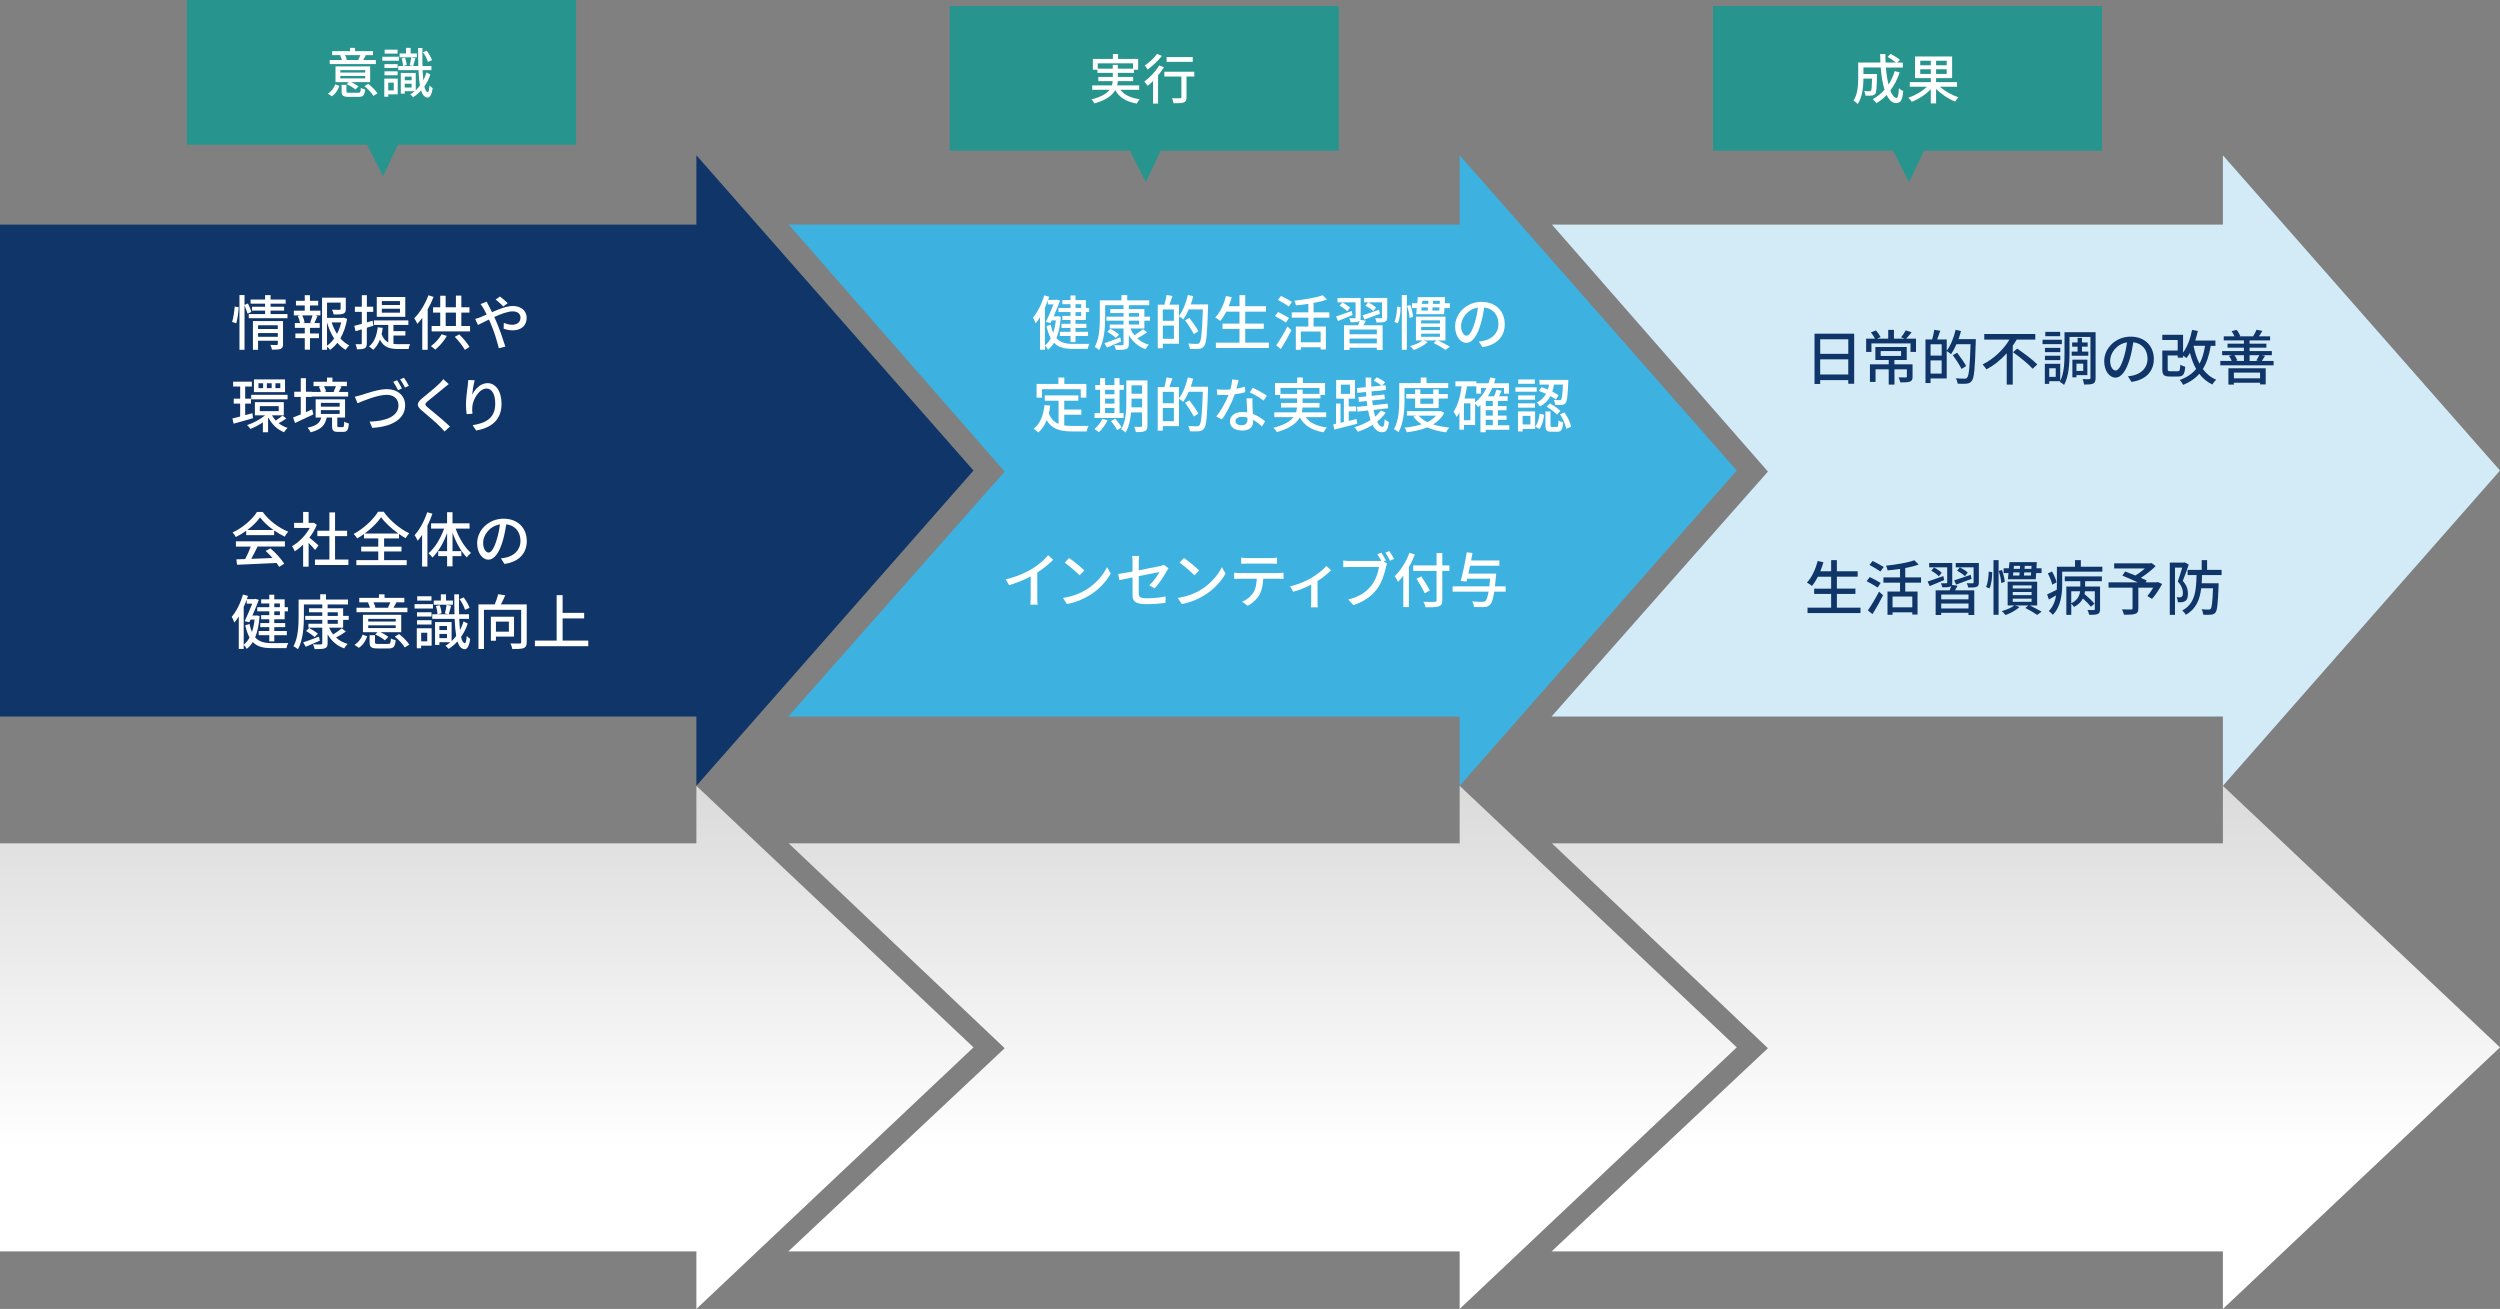
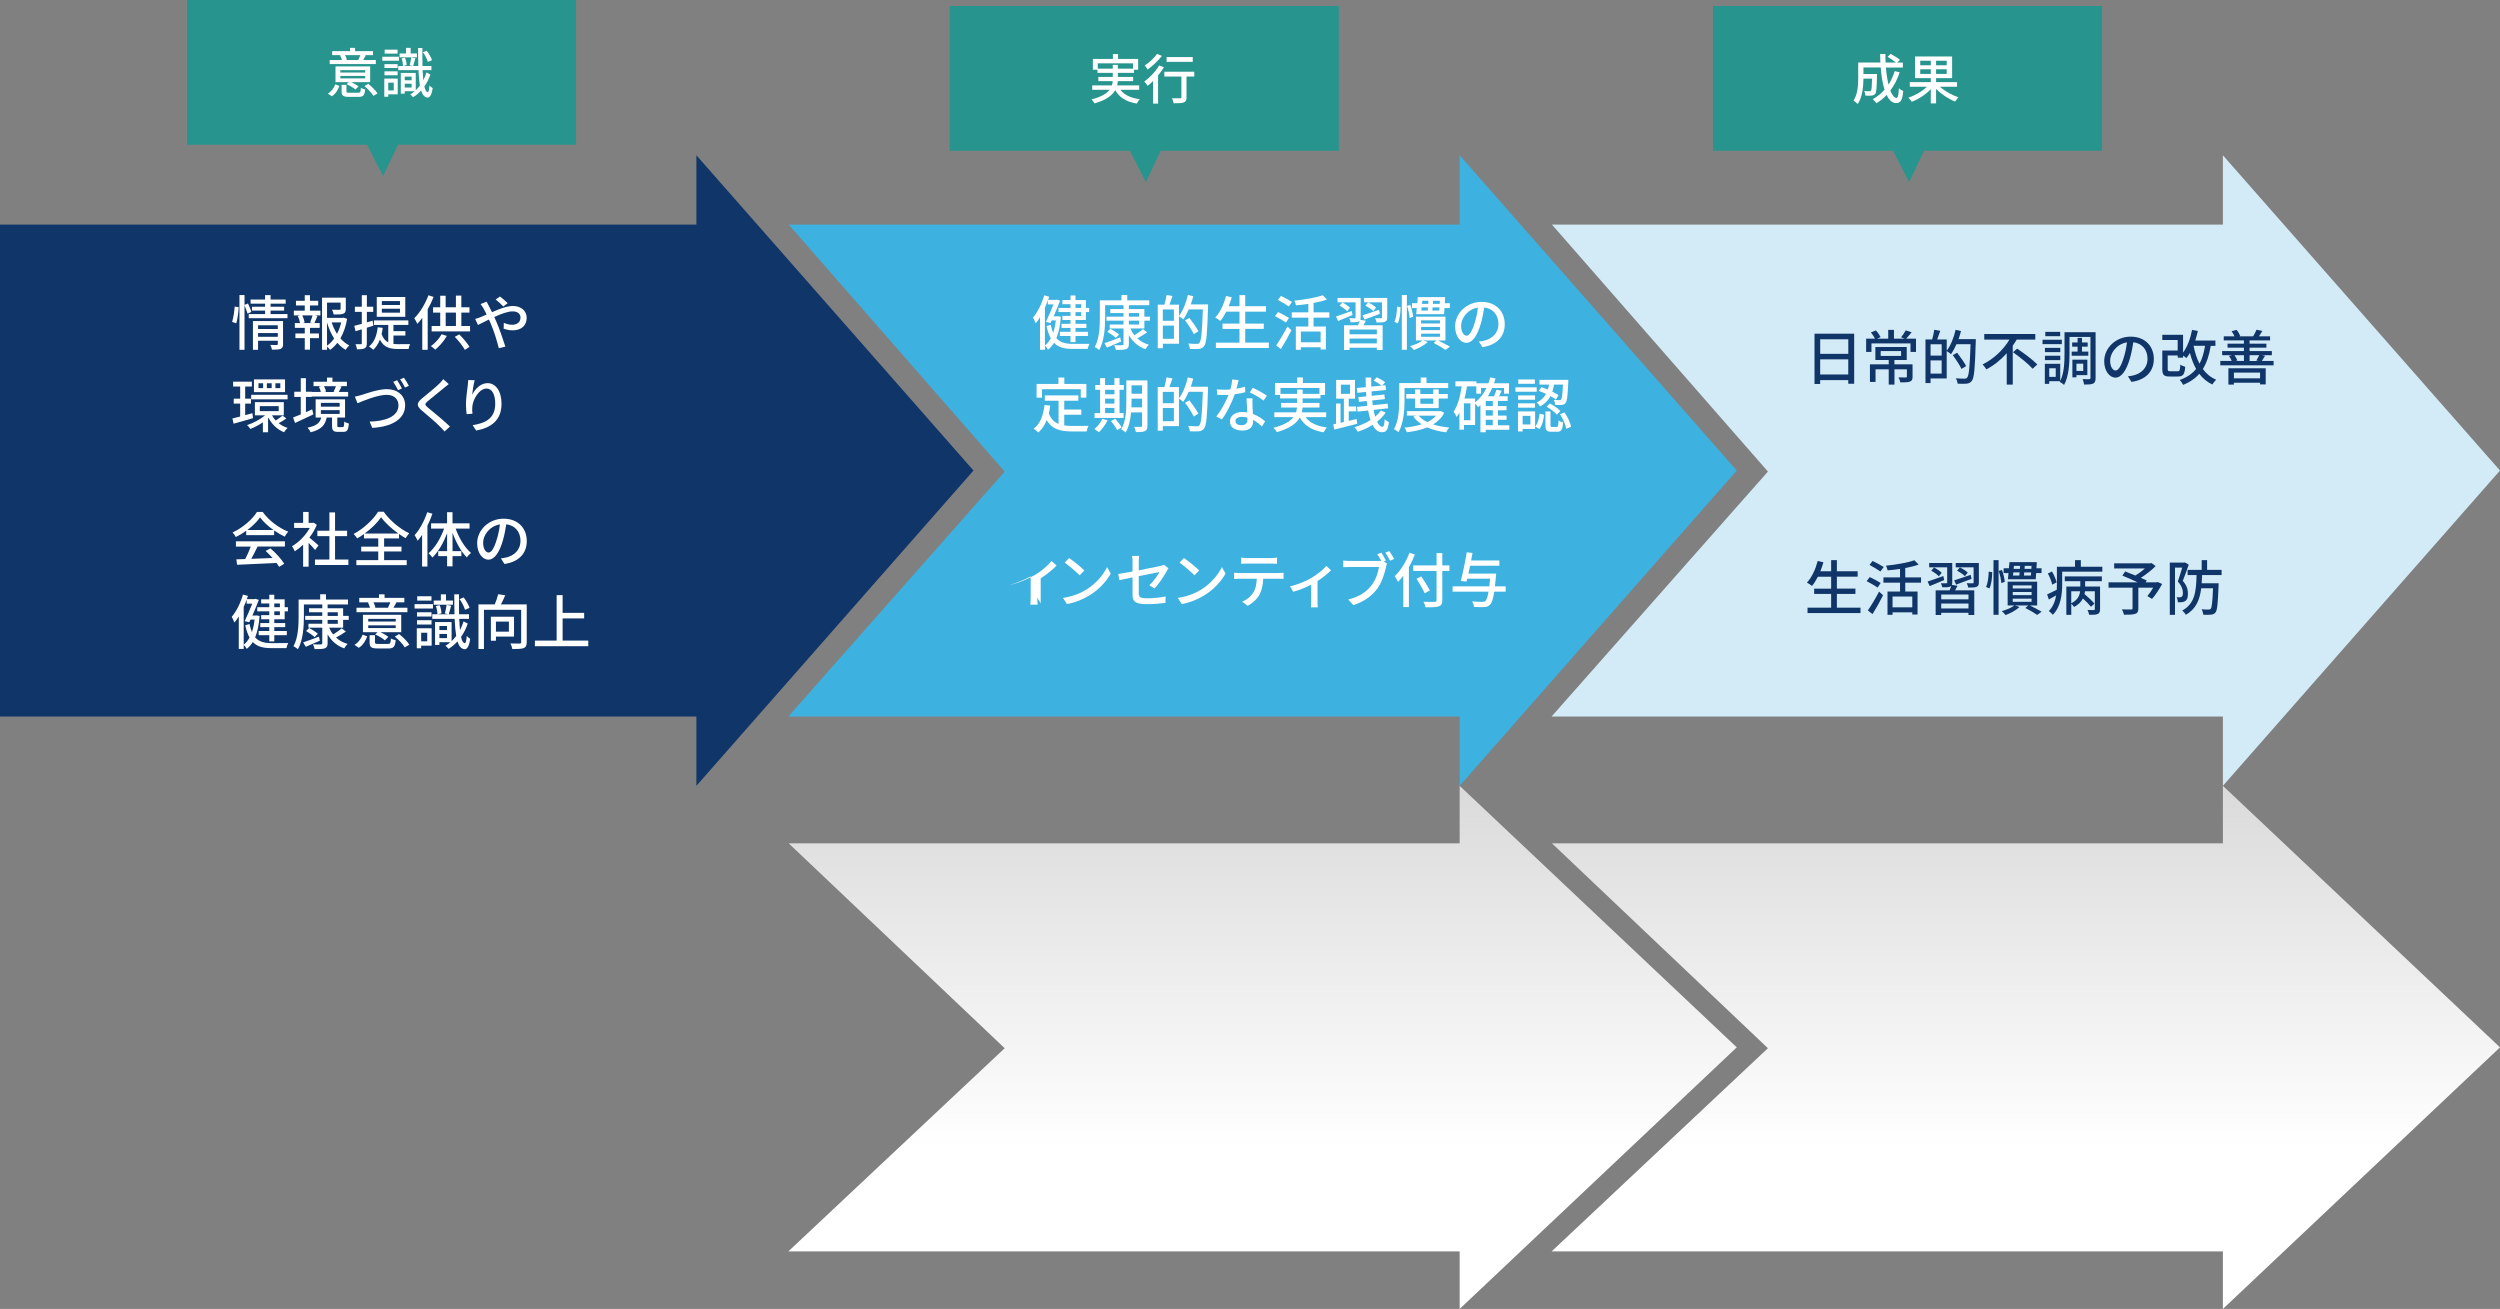
<svg xmlns="http://www.w3.org/2000/svg" xmlns:xlink="http://www.w3.org/1999/xlink" id="_レイヤー_2" viewBox="0 0 880 460.74">
  <rect x="0" y="0" width="880" height="460.74" fill="#808080" stroke="none" />
  <defs>
    <style>.cls-1{fill:#27958e;}.cls-1,.cls-2,.cls-3,.cls-4,.cls-5,.cls-6,.cls-7,.cls-8{stroke-width:0px;}.cls-2{fill:url(#linear-gradient);}.cls-3{fill:#d3eaf7;}.cls-4{fill:url(#linear-gradient-2);}.cls-5{fill:#3db1df;}.cls-6{fill:url(#linear-gradient-3);}.cls-7{fill:#fff;}.cls-8{fill:#103568;}</style>
    <linearGradient id="linear-gradient" x1="444.41" y1="404.45" x2="444.41" y2="209.47" gradientUnits="userSpaceOnUse">
      <stop offset="0" stop-color="#fff" />
      <stop offset="1" stop-color="#c7c7c7" />
    </linearGradient>
    <linearGradient id="linear-gradient-2" x1="713.08" y1="404.45" x2="713.08" y2="209.47" xlink:href="#linear-gradient" />
    <linearGradient id="linear-gradient-3" x1="171.33" y1="404.45" x2="171.33" y2="209.47" xlink:href="#linear-gradient" />
  </defs>
  <g id="_レイヤー_1-2">
    <polygon class="cls-2" points="611.34 368.67 513.8 276.61 513.8 296.85 277.62 296.85 353.65 368.97 277.49 440.5 513.8 440.5 513.8 460.74 611.34 368.67" />
    <polygon class="cls-4" points="880 368.67 782.46 276.61 782.46 296.85 546.28 296.85 622.31 368.97 546.16 440.5 782.46 440.5 782.46 460.74 880 368.67" />
-     <polygon class="cls-6" points="342.67 368.67 245.13 276.61 245.13 296.85 0 296.85 0 440.5 245.13 440.5 245.13 460.74 342.67 368.67" />
    <polygon class="cls-5" points="611.34 165.63 513.8 54.66 513.8 79.06 277.62 79.06 353.65 165.99 277.49 252.21 513.8 252.21 513.8 276.61 611.34 165.63" />
    <polygon class="cls-3" points="880 165.63 782.46 54.66 782.46 79.06 546.28 79.06 622.31 165.99 546.16 252.21 782.46 252.21 782.46 276.61 880 165.63" />
    <polygon class="cls-8" points="342.67 165.63 245.13 54.66 245.13 79.06 0 79.06 0 252.21 245.13 252.21 245.13 276.61 342.67 165.63" />
    <polygon class="cls-1" points="202.78 0 65.81 0 65.81 50.95 129.2 50.95 134.84 62 140.09 50.95 202.78 50.95 202.78 0" />
    <polygon class="cls-1" points="471.28 2.12 334.31 2.12 334.31 53.07 397.7 53.07 403.35 64.12 408.59 53.07 471.28 53.07 471.28 2.12" />
    <polygon class="cls-1" points="739.94 2.12 602.97 2.12 602.97 53.07 666.37 53.07 672.01 64.12 677.25 53.07 739.94 53.07 739.94 2.12" />
    <path class="cls-7" d="M115.41,32.94c1.25-.74,2.13-1.98,2.6-3.25l1.46.55c-.51,1.39-1.33,2.79-2.68,3.65l-1.39-.95ZM132.28,22.55h-16.22v-1.42h4.29c-.13-.51-.4-1.16-.65-1.63l.44-.1h-3.21v-1.41h6.29v-1.14h1.77v1.14h6.31v1.41h-3l.47.1c-.34.63-.65,1.18-.93,1.63h4.45v1.42ZM130.3,28.92h-6.61c.93.44,1.94,1.03,2.51,1.48l-1.08,1.12c-.65-.59-1.99-1.39-3.1-1.88l.72-.72h-4.64v-5.55h12.2v5.55ZM128.56,24.68h-8.76v.85h8.76v-.85ZM128.56,26.73h-8.76v.87h8.76v-.87ZM126.07,32.66c.74,0,.87-.21.95-1.75.36.25,1.06.48,1.52.57-.21,2.11-.68,2.62-2.32,2.62h-3.34c-2.11,0-2.64-.42-2.64-1.96v-2.26h1.71v2.24c0,.46.17.53,1.1.53h3.02ZM121.45,19.4c.29.53.55,1.2.65,1.63l-.38.1h4.67l-.3-.08c.27-.48.55-1.12.76-1.65h-5.4ZM129.62,29.5c1.23.97,2.62,2.36,3.27,3.38l-1.46.87c-.57-1.01-1.94-2.47-3.15-3.44l1.35-.82Z" />
    <path class="cls-7" d="M140.42,21.39h-5.85v-1.41h5.85v1.41ZM140,33.21h-3.34v.84h-1.39v-6.38h4.73v5.55ZM139.96,23.94h-4.64v-1.37h4.64v1.37ZM135.33,25.1h4.64v1.39h-4.64v-1.39ZM139.94,18.87h-4.54v-1.39h4.54v1.39ZM136.66,29.09v2.74h1.94v-2.74h-1.94ZM151.5,26.2c-.53,1.58-1.25,3-2.13,4.24.29,1.23.68,1.94,1.2,1.99.3.02.51-.91.63-2.36.23.34.85.8,1.1.97-.4,2.64-1.1,3.32-1.79,3.31-1.06-.08-1.79-.93-2.28-2.49-.87.97-1.82,1.75-2.83,2.37-.21-.29-.68-.74-.99-.99.53-.32,1.06-.7,1.56-1.14h-3.5v.87h-1.39v-7.29h5.26v6.08c.51-.48,1.01-1.03,1.46-1.63-.25-1.46-.4-3.31-.49-5.45h-7.12v-1.46h5.15l-1.14-.25c.21-.76.46-1.96.55-2.75l1.46.29c-.29.97-.55,2.03-.78,2.72h1.82c-.06-1.9-.08-4.03-.08-6.34h1.52c-.04,2.32-.02,4.45.02,6.34h3.15v1.46h-3.12c.06,1.35.15,2.55.25,3.57.46-.85.84-1.79,1.14-2.77l1.35.72ZM146.76,20.18h-6.1v-1.35h2.26v-1.98h1.63v1.98h2.2v1.35ZM142.57,20.31c.32.82.55,1.9.57,2.6l-1.29.3c0-.7-.19-1.79-.49-2.64l1.22-.27ZM142.47,26.96v1.29h2.41v-1.29h-2.41ZM144.88,30.82v-1.35h-2.41v1.35h2.41ZM150.62,21.79c-.27-.95-.99-2.39-1.75-3.42l1.33-.51c.8,1.01,1.56,2.37,1.86,3.32l-1.44.61Z" />
    <path class="cls-7" d="M394.39,31.61c1.33,1.8,3.63,2.89,6.82,3.31-.38.34-.82,1.06-1.06,1.54-3.7-.63-6.12-2.11-7.58-4.73-1.03,1.82-3.12,3.48-7.29,4.67-.19-.36-.7-1.04-1.08-1.41,3.5-.89,5.38-2.09,6.38-3.38h-6.12v-1.54h6.93c.15-.51.25-1.01.29-1.52h-5.07v-1.46h5.09v-1.44h-5.4v-1.1h-1.61v-3.8h7.05v-1.75h1.82v1.75h7.07v3.8h-1.46v1.1h-5.68v1.44h5.38v1.46h-5.4c-.04.51-.11,1.03-.23,1.52h7.75v1.54h-6.59ZM391.69,24.18v-1.35h1.79v1.35h5.34v-1.88h-12.41v1.88h5.28Z" />
    <path class="cls-7" d="M409.71,23.65c-.59.97-1.29,1.96-2.07,2.91v9.9h-1.77v-7.94c-.63.63-1.27,1.22-1.88,1.71-.23-.38-.85-1.16-1.22-1.5,1.94-1.39,3.99-3.55,5.26-5.7l1.67.63ZM408.99,19.66c-1.29,1.69-3.27,3.57-5.02,4.81-.21-.4-.68-1.08-1.01-1.42,1.58-1.03,3.4-2.72,4.33-4.08l1.69.7ZM420.39,26.95h-2.74v7.31c0,1.01-.23,1.52-.95,1.8-.7.27-1.82.29-3.59.29-.08-.51-.32-1.25-.57-1.77,1.22.04,2.49.04,2.83.02.36,0,.48-.1.48-.36v-7.29h-6v-1.69h10.54v1.69ZM419.85,21.77h-9.21v-1.69h9.21v1.69Z" />
    <path class="cls-7" d="M668.69,25.45c-.8,2.45-1.92,4.6-3.3,6.42.65,1.61,1.39,2.6,2.18,2.6.49,0,.72-.97.84-3.42.42.42,1.04.82,1.52.99-.29,3.34-.93,4.24-2.49,4.24-1.39,0-2.49-1.06-3.34-2.85-1.08,1.14-2.28,2.11-3.59,2.91-.27-.38-.89-1.12-1.29-1.44,1.58-.87,2.98-1.98,4.14-3.32-.68-2.15-1.12-4.86-1.35-7.83h-6.08v2.3h4.77v.68c-.1,4.12-.19,5.76-.59,6.29-.34.4-.7.55-1.22.61-.48.08-1.33.08-2.24.04-.04-.51-.21-1.2-.47-1.65.78.08,1.52.1,1.82.1.27,0,.46-.06.59-.23.21-.27.32-1.35.38-4.22h-3.04c-.02,2.7-.34,6.5-2.01,8.95-.3-.36-1.08-.99-1.48-1.22,1.52-2.28,1.65-5.55,1.65-8v-5.38h7.81c-.06-.99-.09-2.01-.09-3.02h1.86c-.02,1.03,0,2.03.06,3.02h3.67c-.74-.63-1.98-1.44-2.98-1.99l1.06-1.08c1.12.59,2.55,1.46,3.29,2.11l-.91.97h1.94v1.73h-5.96c.19,2.26.49,4.31.93,6,.91-1.41,1.62-2.98,2.17-4.73l1.79.44Z" />
    <path class="cls-7" d="M682.87,30.54c1.71,1.56,4.24,2.98,6.54,3.7-.4.38-.93,1.04-1.22,1.5-2.32-.91-4.86-2.58-6.69-4.45v5.11h-1.86v-5.02c-1.79,1.92-4.31,3.55-6.71,4.45-.25-.42-.8-1.1-1.18-1.46,2.34-.74,4.86-2.2,6.52-3.84h-6.02v-1.61h7.39v-1.41h-5.55v-7.64h13.05v7.64h-5.64v1.41h7.37v1.61h-6ZM675.92,22.98h3.72v-1.61h-3.72v1.61ZM679.64,26.02v-1.65h-3.72v1.65h3.72ZM685.24,21.37h-3.74v1.61h3.74v-1.61ZM685.24,24.37h-3.74v1.65h3.74v-1.65Z" />
    <path class="cls-7" d="M81.71,113.32c.44-1.41.78-3.74.9-5.4l1.41.19c-.06,1.66-.4,4.12-.84,5.69l-1.47-.48ZM87.14,110.42c-.21-.73-.65-1.97-1.07-2.94v15.64h-1.78v-19.25h1.78v3.44l1.22-.48c.44.94.99,2.18,1.18,2.96l-1.32.63ZM101.19,110.55v1.45h-13.63v-1.45h5.75v-1.22h-4.6v-1.36h4.6v-1.09h-5.1v-1.45h5.1v-1.55h1.93v1.55h5.31v1.45h-5.31v1.09h4.77v1.36h-4.77v1.22h5.94ZM99.64,121.13c0,.88-.19,1.39-.82,1.66-.65.27-1.64.29-3.09.29-.08-.48-.34-1.22-.57-1.68.97.06,1.97.04,2.25.04.29-.02.38-.1.38-.36v-1.13h-6.95v3.17h-1.81v-10.1h10.6v8.1ZM90.84,114.5v1.3h6.95v-1.3h-6.95ZM97.79,118.55v-1.3h-6.95v1.3h6.95Z" />
    <path class="cls-7" d="M109.11,109.35h3.67v1.66h-1.95l.9.23c-.36.88-.73,1.81-1.07,2.48h1.87v1.68h-3.42v1.97h3.15v1.66h-3.15v4.05h-1.83v-4.05h-3.3v-1.66h3.3v-1.97h-3.49v-1.68h1.83c-.1-.71-.42-1.7-.8-2.48l.86-.23h-2.25v-1.66h3.84v-1.83h-3.09v-1.64h3.09v-1.97h1.83v1.97h2.9v1.64h-2.9v1.83ZM109.15,113.53c.29-.71.67-1.76.88-2.52h-3.63c.38.82.73,1.85.82,2.52l-.69.19h3.34l-.71-.19ZM122.19,112.25c-.42,2.5-1.22,4.85-2.37,6.84.9,1.05,1.95,1.91,3.13,2.5-.42.36-1.01,1.07-1.3,1.55-1.07-.63-2.04-1.47-2.9-2.48-.73.97-1.6,1.81-2.56,2.5-.25-.36-.67-.82-1.07-1.13v1.11h-1.76v-18.35h8.36v3.97c0,.9-.19,1.41-.92,1.68-.69.27-1.76.27-3.34.27-.08-.5-.34-1.22-.59-1.68,1.2.04,2.31.04,2.62.02s.4-.08.4-.31v-2.23h-4.77v5.38h5.56l.31-.08,1.2.44ZM115.11,121.68c.97-.67,1.78-1.53,2.5-2.52-1.07-1.66-1.89-3.59-2.5-5.67v8.19ZM116.75,113.49c.46,1.43,1.09,2.79,1.87,4.03.67-1.26,1.15-2.62,1.49-4.03h-3.36Z" />
    <path class="cls-7" d="M129.12,115.36v5.44c0,.97-.19,1.49-.73,1.78-.57.31-1.41.38-2.73.38-.04-.46-.27-1.3-.52-1.81.84.02,1.62.02,1.85.02.25,0,.36-.08.36-.38v-4.87l-2.2.67-.44-1.89c.73-.19,1.66-.44,2.65-.71v-4.22h-2.44v-1.81h2.44v-4.05h1.78v4.05h2.23v1.81h-2.23v3.7l2.02-.59.27,1.76-2.29.71ZM138.5,121.05c.57.08,1.13.1,1.74.1s3.34,0,4.12-.02c-.23.42-.48,1.24-.55,1.72h-3.61c-2.92,0-5.1-.52-6.47-3.3-.57,1.47-1.34,2.67-2.37,3.59-.29-.31-1.03-.92-1.47-1.18,1.83-1.45,2.73-3.8,3.07-6.76l1.76.21c-.1.78-.23,1.51-.4,2.2.55,1.51,1.34,2.41,2.35,2.9v-6.13h-5.04v-1.6h12.11v1.6h-5.25v2.18h4.2v1.55h-4.2v2.92ZM142.66,111.51h-10.04v-6.97h10.04v6.97ZM140.79,105.97h-6.38v1.39h6.38v-1.39ZM140.79,108.68h-6.38v1.39h6.38v-1.39Z" />
    <path class="cls-7" d="M152.63,104.5c-.57,1.47-1.28,2.98-2.08,4.37v14.26h-1.91v-11.25c-.57.78-1.15,1.49-1.74,2.12-.19-.48-.76-1.53-1.07-1.99,1.97-1.95,3.84-5,4.98-8.08l1.83.59ZM157.29,118.25c-1.03,1.83-2.65,3.65-4.07,4.83-.36-.36-1.11-.94-1.55-1.24,1.47-1.03,2.9-2.62,3.78-4.18l1.85.59ZM165.46,114.75v1.91h-13.52v-1.91h3.02v-4.72h-2.52v-1.87h2.52v-4.07h1.91v4.07h3.61v-4.12h1.91v4.12h2.86v1.87h-2.86v4.72h3.07ZM156.88,114.75h3.61v-4.72h-3.61v4.72ZM161.66,117.71c1.36,1.34,2.88,3.15,3.61,4.39l-1.64,1.05c-.69-1.28-2.18-3.19-3.55-4.58l1.57-.86Z" />
    <path class="cls-7" d="M171.3,106.2c.17.36.57,1.11.78,1.49.36.65.73,1.41,1.11,2.2,2.5-1.11,5.19-2.18,7.33-2.18,3.02,0,4.87,1.81,4.87,4.14,0,2.6-1.74,4.43-4.96,4.43-1.15,0-2.39-.29-3.15-.59l.06-2.06c.84.38,1.89.69,2.9.69,1.97,0,2.98-1.09,2.98-2.56,0-1.18-.92-2.16-2.77-2.16-1.72,0-4.16.92-6.47,1.99.23.5.46,1.03.69,1.53,1.07,2.44,2.5,6.55,3.21,8.88l-2.29.57c-.65-2.52-1.66-5.94-2.81-8.57l-.67-1.53c-1.55.78-2.94,1.49-3.86,1.91l-.99-2.12c.69-.17,1.51-.46,1.87-.61.67-.27,1.41-.59,2.18-.94-.38-.78-.73-1.47-1.07-2.06-.27-.46-.71-1.15-1.09-1.62l2.14-.84ZM177.18,107.88c-.78-.76-1.85-1.81-2.71-2.44l1.51-1.07c.71.55,1.97,1.57,2.73,2.35l-1.53,1.15Z" />
    <path class="cls-7" d="M89.05,147.19c-2.35.69-4.87,1.43-6.82,1.95l-.42-1.85c.78-.19,1.72-.42,2.73-.67v-4.56h-2.27v-1.72h2.27v-4.28h-2.48v-1.72h6.59v1.72h-2.35v4.28h2.04v1.72h-2.04v4.07c.84-.23,1.7-.46,2.54-.69l.21,1.74ZM100.81,147.28c-.84.63-1.89,1.26-2.73,1.68.92.73,1.99,1.32,3.17,1.66-.44.36-.97,1.07-1.26,1.53-2.37-.92-4.26-2.77-5.46-5.06l-.17.15v4.91h-1.83v-3.49c-1.41.97-2.98,1.78-4.41,2.33-.25-.4-.78-1.05-1.15-1.36,2.18-.69,4.64-2.02,6.36-3.44h-3.61v-4.64h10.18v4.64h-4.16c.34.65.78,1.26,1.3,1.83.8-.48,1.81-1.24,2.39-1.74l1.36,1.01ZM88.42,138.96h12.81v1.6h-12.81v-1.6ZM100.33,138.02h-10.94v-4.47h10.94v4.47ZM92.62,134.91h-1.64v1.72h1.64v-1.72ZM91.45,144.73h6.66v-1.76h-6.66v1.76ZM95.63,134.91h-1.7v1.72h1.7v-1.72ZM98.67,134.91h-1.72v1.72h1.72v-1.72Z" />
    <path class="cls-7" d="M110.32,145.85c-2.2,1.07-4.62,2.18-6.47,3.04l-.69-1.93c.76-.27,1.7-.67,2.71-1.09v-6.15h-2.29v-1.83h2.29v-4.77h1.81v4.77h2.06v1.83h-2.06v5.35l2.2-.97.44,1.74ZM120.63,150.34c.4,0,.48-.23.55-1.95.36.29,1.13.57,1.62.69-.17,2.35-.65,2.94-1.97,2.94h-1.87c-1.7,0-2.08-.52-2.08-2.2v-2.86h-1.89c-.5,2.56-1.78,4.24-5.65,5.21-.19-.46-.71-1.28-1.07-1.64,3.32-.65,4.37-1.81,4.81-3.57h-1.97v-6.4h10.35v6.4h-2.73v2.83c0,.48.06.55.52.55h1.39ZM122.54,139.57h-12.79v-1.6h3.19c-.13-.57-.4-1.3-.69-1.85l.92-.21h-2.81v-1.53h4.75v-1.47h1.91v1.47h5.08v1.53h-2.77l.9.19c-.38.67-.69,1.34-.99,1.87h3.3v1.6ZM112.95,143.14h6.61v-1.32h-6.61v1.32ZM112.95,145.7h6.61v-1.34h-6.61v1.34ZM114.04,135.92c.34.61.63,1.36.73,1.89l-.65.17h3.76l-.46-.1c.27-.55.63-1.34.84-1.95h-4.22Z" />
    <path class="cls-7" d="M127.31,139.02c1.7-.55,5.84-2.04,8.88-2.04,3.57,0,6.42,2.08,6.42,5.71,0,4.87-4.77,7.56-11.57,7.92l-.94-2.2c5.52-.13,10.16-1.76,10.16-5.73,0-2.1-1.47-3.7-4.14-3.7-3.28,0-8.4,2.18-10.27,2.96l-.94-2.31c.76-.15,1.62-.4,2.39-.61ZM141.48,136.73l-1.36.61c-.44-.86-1.13-2.12-1.7-2.94l1.36-.57c.52.78,1.28,2.08,1.7,2.9ZM143.92,135.81l-1.36.61c-.46-.9-1.13-2.12-1.72-2.9l1.34-.57c.57.78,1.34,2.1,1.74,2.86Z" />
    <path class="cls-7" d="M157.96,135.2c-.52.4-1.18.97-1.6,1.28-1.39,1.18-4.26,3.44-5.73,4.68-1.2,1.03-1.2,1.3.04,2.35,1.74,1.45,5.67,4.62,7.71,6.63l-1.89,1.74c-.5-.59-1.09-1.15-1.6-1.7-1.13-1.22-4.49-4.05-6.4-5.67-2.02-1.68-1.81-2.71.15-4.35,1.6-1.34,4.62-3.74,6.03-5.14.48-.5,1.09-1.11,1.36-1.55l1.93,1.72Z" />
    <path class="cls-7" d="M167.09,133.86c-.38,1.3-.78,3.82-.9,5.14.9-1.91,2.92-4.14,5.42-4.14,2.83,0,4.93,2.79,4.93,7.26,0,5.79-3.63,8.46-8.92,9.43l-1.26-1.89c4.56-.71,7.96-2.39,7.96-7.54,0-3.23-1.07-5.35-3.07-5.35-2.52,0-4.83,3.74-5,6.47-.08.69-.06,1.41.06,2.39l-2.04.15c-.1-.78-.25-1.99-.25-3.36,0-1.95.36-4.81.63-6.7.08-.69.15-1.41.17-1.95l2.27.08Z" />
    <path class="cls-7" d="M373.42,111.49c-.23,3.07-.73,5.54-1.57,7.52,1.39,1.6,3.34,2.04,5.84,2.04.8,0,4.81,0,5.82-.02-.27.44-.55,1.26-.65,1.78h-5.25c-2.86,0-5-.48-6.59-2.14-.59.97-1.3,1.76-2.12,2.41-.23-.4-.69-1.07-1.07-1.41v1.43h-1.74v-11.44c-.5.8-1.01,1.53-1.55,2.16-.15-.44-.63-1.53-.92-2.04,1.64-1.93,3.09-4.85,3.95-7.83l1.74.5c-.13.38-.23.73-.38,1.11h2.71l.29-.1,1.22.36c-.59,1.57-1.43,3.61-2.27,5.52h1.22l.31-.04,1.03.19ZM367.81,121.61c.8-.61,1.49-1.45,2.06-2.52-.61-1.11-1.11-2.52-1.51-4.33l1.51-.44c.23,1.11.5,2.04.84,2.83.44-1.28.76-2.75.94-4.37h-1.45l-.42.92-1.62-.38c.9-1.89,1.93-4.35,2.67-6.17h-1.97v-1.45c-.31.88-.67,1.76-1.05,2.6v13.29ZM376.82,107.08h-2.86v-1.45h2.86v-1.62h1.76v1.62h3.65v2.77h1.15v1.45h-1.15v2.79h-3.65v1.34h3.84v1.45h-3.84v1.36h4.41v1.47h-4.41v2.18h-1.76v-2.18h-3.74v-1.47h3.74v-1.36h-3.17v-1.45h3.17v-1.34h-2.86v-1.45h2.86v-1.34h-4.24v-1.45h4.24v-1.32ZM378.59,107.08v1.32h1.97v-1.32h-1.97ZM380.56,109.86h-1.97v1.34h1.97v-1.34Z" />
    <path class="cls-7" d="M397.91,115.63c.36.86.82,1.66,1.41,2.37,1.05-.65,2.27-1.49,3-2.16l1.47,1.15c-1.09.76-2.37,1.53-3.46,2.1,1.09,1.03,2.48,1.81,4.07,2.25-.42.38-.92,1.09-1.2,1.57-2.56-.9-4.51-2.62-5.84-4.93v3.09c0,1.07-.25,1.55-.97,1.81-.74.27-1.87.29-3.59.29-.1-.46-.34-1.2-.61-1.68,1.22.06,2.46.04,2.81.02.36,0,.48-.1.48-.44v-5.44h-4.87v-1.39h4.87v-1.36h-6v-1.41h6v-1.28h-4.66v-1.39h4.66v-1.36h-6.47v4.37c0,3.32-.29,8.21-2.1,11.4-.36-.34-1.15-.86-1.57-1.05,1.66-3,1.81-7.29,1.81-10.35v-6.09h7.6v-1.85h2.04v1.85h7.75v1.72h-7.18v1.36h5.46v2.67h1.97v1.41h-1.97v2.75h-4.91ZM394.63,120.21c-1.7.73-3.49,1.53-4.96,2.14l-.92-1.55c1.41-.46,3.51-1.24,5.56-2.04l.32,1.45ZM390.85,115.71c1.05.57,2.39,1.43,3.07,2.04l-1.15,1.18c-.63-.61-1.95-1.53-3-2.14l1.09-1.07ZM397.36,111.47h3.59v-1.28h-3.59v1.28ZM397.36,114.24h3.59v-1.36h-3.59v1.36Z" />
    <path class="cls-7" d="M425.25,107.13s0,.67-.02.92c-.29,9.47-.54,12.72-1.38,13.77-.53.69-1.03.88-1.83.99-.74.08-1.97.06-3.17,0-.04-.52-.27-1.34-.63-1.89,1.34.1,2.56.13,3.09.13.42,0,.65-.06.88-.36.67-.69.94-3.86,1.22-11.78h-4.96c-.59,1.34-1.24,2.56-1.91,3.53-.32-.29-1.05-.82-1.53-1.09v9.64h-5.69v1.6h-1.79v-15.35h2.35c.29-1.01.61-2.39.73-3.4l2.12.36c-.36,1.05-.76,2.16-1.09,3.04h3.36v3.97c1.39-1.81,2.5-4.6,3.13-7.37l1.89.44c-.25.97-.52,1.93-.86,2.86h6.09ZM409.31,108.93v3.99h3.9v-3.99h-3.9ZM413.22,119.26v-4.64h-3.9v4.64h3.9ZM420.21,117.62c-.59-1.28-1.95-3.34-3.07-4.85l1.53-.86c1.11,1.45,2.54,3.44,3.17,4.68l-1.64,1.03Z" />
    <path class="cls-7" d="M446.63,120.61v1.89h-18.64v-1.89h8.31v-4.83h-5.98v-1.87h5.98v-4.2h-4.66c-.65,1.26-1.34,2.37-2.08,3.25-.4-.34-1.26-.9-1.79-1.18,1.7-1.78,3.02-4.66,3.8-7.6l2.02.46c-.32,1.07-.69,2.14-1.09,3.15h3.8v-3.91h2.02v3.91h7.31v1.91h-7.31v4.2h6.53v1.87h-6.53v4.83h8.31Z" />
    <path class="cls-7" d="M452.66,113.53c-.86-.59-2.6-1.6-3.86-2.25l1.07-1.45c1.2.59,2.98,1.51,3.86,2.08l-1.07,1.62ZM449.22,121.57c1.11-1.57,2.73-4.26,3.95-6.63l1.41,1.3c-1.07,2.16-2.48,4.68-3.72,6.63l-1.64-1.3ZM453.65,107.86c-.86-.61-2.6-1.62-3.84-2.31l1.09-1.39c1.22.59,3,1.53,3.91,2.12l-1.16,1.57ZM462.38,111.83v3.11h4.33v8.08h-1.85v-.78h-6.95v.88h-1.78v-8.19h4.41v-3.11h-5.84v-1.87h5.84v-2.98c-1.47.23-2.98.4-4.37.5-.08-.46-.34-1.2-.57-1.64,3.59-.38,7.66-1.05,9.97-1.91l1.53,1.51c-1.34.5-2.98.9-4.72,1.22v3.3h5.56v1.87h-5.56ZM464.86,116.7h-6.95v3.78h6.95v-3.78Z" />
    <path class="cls-7" d="M476.1,110.88c-1.78.73-3.61,1.53-5.1,2.12l-.73-1.6c1.43-.46,3.48-1.2,5.54-1.93l.29,1.41ZM480.8,112.9c-.29.55-.59,1.09-.88,1.6h6.76v8.69h-2.04v-.78h-9.59v.78h-1.95v-8.69h4.91c.23-.52.46-1.09.61-1.6-.1.13-.25.23-.44.31-.59.25-1.47.23-2.75.23-.08-.44-.29-1.01-.5-1.43.84.02,1.64.02,1.89.02.27,0,.34-.08.34-.29v-5.33h-6.34v-1.53h8.13v6.87c0,.36-.04.63-.1.84l1.97.31ZM474.21,109.56c-.53-.61-1.7-1.43-2.67-1.97l.97-1.13c.97.48,2.16,1.26,2.71,1.87l-1.01,1.24ZM484.64,115.99h-9.59v1.68h9.59v-1.68ZM484.64,120.88v-1.72h-9.59v1.72h9.59ZM479.62,110.99c1.49-.46,3.67-1.2,5.79-1.95l.32,1.43c-1.87.71-3.86,1.45-5.44,2.02l-.67-1.49ZM488.3,111.72c0,.86-.19,1.28-.82,1.55-.61.25-1.55.25-2.92.25-.08-.46-.29-1.09-.52-1.53.88.04,1.8.04,2.08.04.27-.02.34-.08.34-.31v-5.31h-6.3v-1.53h8.15v6.84ZM483.38,109.52c-.57-.59-1.76-1.41-2.75-1.95l.97-1.13c.96.46,2.2,1.22,2.79,1.83l-1.01,1.26Z" />
    <path class="cls-7" d="M492.98,108.09c.02,1.89-.25,4.28-.96,5.73l-1.2-.5c.63-1.3.92-3.59.95-5.4l1.22.17ZM493.44,103.87h1.78v19.25h-1.78v-19.25ZM496.42,107.34c.53,1.39.92,3.13.99,4.18l-1.24.42c-.04-1.09-.42-2.88-.9-4.26l1.15-.34ZM506.25,119.85c1.49.71,3.11,1.57,4.12,2.18l-1.55,1.13c-.97-.67-2.65-1.68-4.18-2.44l1.01-.88h-4.64l1.57.55c-1.22,1.15-3.21,2.2-4.91,2.83-.29-.38-.92-1.09-1.32-1.41,1.64-.44,3.38-1.15,4.39-1.97h-2.33v-8.38h10.39v8.38h-2.54ZM498.71,108.43h-1.7v-1.7h1.85l.21-2.14h9.62l-.12,2.14h1.78v1.7h-1.89l-.15,2.18h-9.81l.21-2.18ZM500.23,113.85h6.63v-1.09h-6.63v1.09ZM500.23,116.2h6.63v-1.11h-6.63v1.11ZM500.23,118.55h6.63v-1.11h-6.63v1.11ZM500.31,109.31h2.23c.04-.34.08-.71.1-1.11h-2.22l-.11,1.11ZM500.65,105.89l-.11,1.07h2.21c.02-.36.04-.71.06-1.07h-2.16ZM506.63,109.31l.06-1.11h-2.41c-.04.4-.08.78-.11,1.11h2.46ZM506.84,105.89h-2.39l-.06,1.07h2.39l.06-1.07Z" />
    <path class="cls-7" d="M520.56,120.21c.74-.06,1.34-.17,1.85-.29,2.67-.61,5.04-2.54,5.04-5.9,0-3.02-1.8-5.4-5-5.79-.29,1.87-.67,3.88-1.24,5.84-1.26,4.24-2.98,6.61-5.06,6.61s-3.95-2.33-3.95-5.79c0-4.62,4.09-8.63,9.3-8.63s8.17,3.49,8.17,7.85-2.79,7.37-7.87,8.08l-1.24-1.97ZM519.1,113.61c.52-1.64.92-3.53,1.13-5.35-3.74.61-5.92,3.86-5.92,6.42,0,2.39,1.07,3.49,1.91,3.49.9,0,1.91-1.34,2.88-4.56Z" />
    <path class="cls-7" d="M374.62,149.75c.92.13,1.91.19,2.96.19.9,0,4.43,0,5.63-.04-.31.46-.65,1.41-.73,1.97h-5c-4.12,0-7.14-.69-9.05-3.99-.69,1.78-1.66,3.25-2.96,4.37-.31-.36-1.13-1.03-1.62-1.34,2.31-1.72,3.38-4.66,3.82-8.34l2.02.19c-.13.97-.29,1.89-.5,2.75.73,1.95,1.91,3.07,3.42,3.7v-8.15h-4.85v-1.87h11.82v1.87h-4.96v3.09h6v1.83h-6v3.78ZM366.79,139.97h-1.91v-4.83h7.68v-2.25h2.08v2.25h7.77v4.83h-1.99v-2.98h-13.63v2.98Z" />
    <path class="cls-7" d="M389.88,147.95c-.76,1.57-1.97,3.19-3.11,4.22-.34-.34-1.09-.88-1.55-1.15,1.13-.9,2.2-2.25,2.81-3.57l1.85.5ZM395.51,147.11h-10.23v-1.7h1.95v-8.19h-1.7v-1.7h1.7v-2.41h1.76v2.41h3.28v-2.41h1.81v2.41h1.51v1.7h-1.51v8.19h1.43v1.7ZM389,137.22v1.57h3.28v-1.57h-3.28ZM389,142.07h3.28v-1.74h-3.28v1.74ZM389,145.41h3.28v-1.81h-3.28v1.81ZM392.55,147.38c.82.94,1.83,2.23,2.27,3.07l-1.57.94c-.42-.84-1.39-2.2-2.18-3.19l1.49-.82ZM403.89,149.84c0,1.03-.23,1.6-.88,1.89-.63.34-1.64.38-3.19.36-.06-.5-.32-1.36-.57-1.85.99.04,2.04.02,2.31.02.31-.02.44-.1.44-.44v-4.66h-3.86c-.23,2.5-.74,5.17-1.93,7.08-.32-.36-1.13-.92-1.55-1.11,1.66-2.75,1.81-6.68,1.81-9.68v-7.56h7.43v15.96ZM402,143.39v-3.07h-3.7v1.11c0,.61,0,1.28-.04,1.95h3.74ZM398.3,135.64v2.96h3.7v-2.96h-3.7Z" />
    <path class="cls-7" d="M425.24,136.13s0,.67-.02.92c-.29,9.47-.54,12.72-1.38,13.77-.53.69-1.03.88-1.83.99-.74.08-1.97.06-3.17,0-.04-.52-.27-1.34-.63-1.89,1.34.1,2.56.13,3.09.13.42,0,.65-.06.88-.36.67-.69.94-3.86,1.22-11.78h-4.96c-.59,1.34-1.24,2.56-1.91,3.53-.32-.29-1.05-.82-1.53-1.09v9.64h-5.69v1.6h-1.79v-15.35h2.35c.29-1.01.61-2.39.73-3.4l2.12.36c-.36,1.05-.76,2.16-1.09,3.04h3.36v3.97c1.39-1.81,2.5-4.6,3.13-7.37l1.89.44c-.25.97-.52,1.93-.86,2.86h6.09ZM409.3,137.93v3.99h3.9v-3.99h-3.9ZM413.21,148.26v-4.64h-3.9v4.64h3.9ZM420.2,146.62c-.59-1.28-1.95-3.34-3.07-4.85l1.53-.86c1.11,1.45,2.54,3.44,3.17,4.68l-1.64,1.03Z" />
    <path class="cls-7" d="M438.33,138.06c-1.03.27-2.31.55-3.7.73-1.01,2.92-2.81,6.55-4.51,8.84l-2.02-1.03c1.7-2.04,3.44-5.23,4.35-7.58-.5.02-.99.04-1.49.04-.8,0-1.66-.02-2.5-.08l-.15-1.93c.82.08,1.81.13,2.65.13.69,0,1.41-.02,2.14-.08.32-1.15.57-2.44.61-3.53l2.29.21c-.17.71-.44,1.87-.76,3.04,1.05-.17,2.08-.42,3.02-.71l.06,1.95ZM440.89,140.22c-.06.88-.04,1.6-.02,2.44.02.67.08,1.87.15,3.04,1.79.65,3.25,1.7,4.3,2.62l-1.11,1.78c-.82-.73-1.87-1.64-3.11-2.31v.57c0,1.76-1.07,3.19-3.8,3.19-2.41,0-4.37-1.03-4.37-3.19,0-1.95,1.76-3.34,4.35-3.34.61,0,1.18.04,1.74.15-.08-1.64-.19-3.59-.23-4.96h2.1ZM439.08,146.98c-.59-.17-1.24-.25-1.91-.25-1.39,0-2.29.61-2.29,1.45,0,.88.71,1.49,2.14,1.49,1.55,0,2.08-.88,2.08-1.95,0-.21,0-.44-.02-.73ZM444.77,141.02c-1.15-.94-3.44-2.27-4.85-2.9l1.05-1.62c1.49.65,3.95,2.04,4.98,2.79l-1.18,1.72Z" />
    <path class="cls-7" d="M459.55,146.83c1.47,1.99,4.01,3.19,7.54,3.65-.42.38-.9,1.18-1.18,1.7-4.09-.69-6.76-2.33-8.38-5.23-1.13,2.02-3.44,3.84-8.06,5.17-.21-.4-.78-1.15-1.2-1.55,3.86-.99,5.94-2.31,7.05-3.74h-6.76v-1.7h7.66c.17-.57.27-1.11.31-1.68h-5.61v-1.62h5.63v-1.6h-5.96v-1.22h-1.79v-4.2h7.79v-1.93h2.02v1.93h7.81v4.2h-1.62v1.22h-6.28v1.6h5.94v1.62h-5.96c-.04.57-.13,1.13-.25,1.68h8.57v1.7h-7.29ZM456.57,138.63v-1.49h1.97v1.49h5.9v-2.08h-13.71v2.08h5.84Z" />
    <path class="cls-7" d="M477.73,149.17c-2.81.73-5.82,1.49-8.04,2.04l-.4-1.83.99-.21v-7.12h1.6v6.76l1.16-.25v-8.23h-2.71v-6.59h6.63v6.59h-2.21v2.75h2.62v1.7h-2.62v3.36l2.79-.65.19,1.68ZM472,138.65h3.21v-3.25h-3.21v3.25ZM487.75,145.24c-.8,1.2-1.83,2.25-3.02,3.19.55,1.15,1.18,1.81,1.87,1.81.48,0,.69-.65.82-2.69.38.42,1.03.84,1.47,1.03-.34,2.77-.9,3.57-2.46,3.57-1.39,0-2.46-.97-3.3-2.58-1.57.99-3.34,1.81-5.19,2.41-.27-.48-.73-1.15-1.2-1.6,2.04-.59,4.01-1.45,5.69-2.52-.34-.99-.61-2.12-.84-3.36l-3.74.4-.19-1.68,3.65-.38c-.06-.55-.15-1.11-.21-1.68l-2.75.29-.19-1.64,2.79-.29c-.04-.5-.06-1.03-.11-1.55l-3.04.31-.19-1.7,3.15-.29c-.04-1.11-.06-2.25-.06-3.4h1.97c-.02,1.09,0,2.16.02,3.21l3.61-.36c-.65-.55-1.83-1.3-2.75-1.76l1.07-1.18c.99.46,2.27,1.2,2.94,1.74l-.99,1.18,1.13-.1.17,1.66-5.1.5c.02.52.04,1.05.08,1.55l4.45-.46.19,1.62-4.47.48c.06.57.13,1.13.21,1.66l5.21-.55.19,1.64-5.12.57c.15.86.34,1.68.55,2.37.8-.65,1.49-1.39,2.04-2.16l1.64.73Z" />
    <path class="cls-7" d="M494.4,140.77c0,3.3-.29,8.17-2.12,11.36-.36-.31-1.18-.88-1.6-1.07,1.7-2.98,1.85-7.24,1.85-10.29v-5.92h7.56v-1.97h2.04v1.97h7.64v1.74h-15.37v4.18ZM508.36,145.32c-.88,1.74-2.25,3.07-3.9,4.07,1.68.55,3.61.9,5.69,1.11-.4.4-.9,1.18-1.13,1.68-2.48-.31-4.72-.88-6.66-1.74-2.12.88-4.58,1.41-7.14,1.72-.15-.48-.5-1.24-.82-1.64,2.12-.21,4.18-.57,6-1.15-1.15-.76-2.12-1.66-2.9-2.71l.94-.36h-3.21v-1.57h11.57l.36-.06,1.2.65ZM498.11,143.64v-3.36h-3.11v-1.6h3.11v-1.6h1.85v1.6h4.54v-1.6h1.91v1.6h3.21v1.6h-3.21v3.36h-8.29ZM499.37,146.31c.76.9,1.79,1.66,3.04,2.27,1.24-.61,2.31-1.34,3.11-2.27h-6.15ZM499.96,140.28v1.85h4.54v-1.85h-4.54Z" />
    <path class="cls-7" d="M531.27,151.29h-8.29v.86h-1.87v-9.55c-.27.25-.55.48-.82.69-.19-.29-.67-.82-1.05-1.2v7.52h-3.93v1.64h-1.6v-6.05c-.29.57-.61,1.09-.97,1.57-.21-.44-.76-1.41-1.09-1.85,1.51-2.14,2.35-5.42,2.86-8.94h-2.2v-1.76h7.39v.69h4.24c.23-.67.44-1.34.61-2.06l1.87.36c-.15.59-.34,1.15-.52,1.7h5.27v3.65h-1.76v-1.99h-4.14c-.44,1.05-.96,2.02-1.55,2.92h2.18c.36-.76.67-1.66.86-2.33l1.81.4c-.29.65-.61,1.32-.92,1.93h3.04v1.64h-3.42v1.81h3.04v1.47h-3.04v1.89h3.04v1.47h-3.04v1.91h4.01v1.62ZM517.58,141.98h-2.27v5.92h2.27v-5.92ZM519.24,141.61c1.68-1.24,3.02-2.98,4.01-5.04h-1.93v1.99h-1.66v-2.58h-3.28c-.23,1.47-.5,2.94-.86,4.3h3.72v1.32ZM525.46,141.12h-2.48v1.81h2.48v-1.81ZM525.46,144.4h-2.48v1.89h2.48v-1.89ZM522.98,149.67h2.48v-1.91h-2.48v1.91Z" />
    <path class="cls-7" d="M540.92,137.89h-7.5v-1.55h7.5v1.55ZM540.36,150.99h-4.39v.88h-1.64v-7.05h6.03v6.17ZM540.34,140.7h-5.98v-1.51h5.98v1.51ZM534.35,141.98h5.98v1.53h-5.98v-1.53ZM540.27,135.1h-5.84v-1.53h5.84v1.53ZM535.97,146.39v3.02h2.73v-3.02h-2.73ZM540.4,150.11c.92-1.03,1.34-2.81,1.55-4.51l1.57.4c-.21,1.85-.63,3.82-1.7,5.02l-1.43-.9ZM542.58,136.27c.74.23,1.49.52,2.27.86.17-.57.29-1.15.4-1.74h-3.36v-1.68h10.16s0,.55-.02.78c-.21,4.85-.4,6.72-.95,7.35-.36.46-.73.63-1.32.69-.48.06-1.41.06-2.35.02-.02-.55-.21-1.3-.5-1.78.86.08,1.64.08,1.95.08.31.02.5-.02.67-.23.27-.36.48-1.7.63-5.23h-3.15c-.13.84-.32,1.68-.59,2.48.86.42,1.64.86,2.2,1.24l-.94,1.51c-.5-.38-1.18-.78-1.91-1.18-.76,1.43-1.91,2.71-3.72,3.63-.21-.44-.71-1.09-1.13-1.41,1.62-.73,2.62-1.81,3.28-3.02-.84-.4-1.72-.76-2.54-1.03l.92-1.34ZM547.94,150.28c.5,0,.59-.27.65-2.31.34.31,1.11.61,1.62.73-.19,2.6-.67,3.28-2.06,3.28h-2.06c-1.7,0-2.1-.55-2.1-2.29v-4.85h1.78v4.83c0,.52.08.61.61.61h1.55ZM545.54,142.01c1.32.69,2.96,1.81,3.72,2.67l-1.22,1.28c-.74-.86-2.31-2.04-3.63-2.81l1.13-1.13ZM550.71,145.18c1.11,1.55,2.04,3.61,2.33,5.04l-1.72.71c-.25-1.41-1.16-3.55-2.2-5.12l1.6-.63Z" />
-     <path class="cls-7" d="M365.12,210.36c0,.86.04,2.02.15,2.48h-2.6c.06-.46.13-1.62.13-2.48v-7.47c-2.2,1.18-5,2.35-7.6,3.09l-1.2-2.04c3.59-.82,7.14-2.37,9.47-3.82,2.12-1.32,4.3-3.19,5.48-4.7l1.78,1.62c-1.51,1.51-3.49,3.15-5.61,4.51v8.82Z" />
+     <path class="cls-7" d="M365.12,210.36c0,.86.04,2.02.15,2.48h-2.6c.06-.46.13-1.62.13-2.48v-7.47c-2.2,1.18-5,2.35-7.6,3.09c3.59-.82,7.14-2.37,9.47-3.82,2.12-1.32,4.3-3.19,5.48-4.7l1.78,1.62c-1.51,1.51-3.49,3.15-5.61,4.51v8.82Z" />
    <path class="cls-7" d="M382.41,207.53c3.38-2.08,6-5.23,7.29-7.92l1.28,2.29c-1.51,2.71-4.09,5.58-7.37,7.6-2.12,1.3-4.79,2.54-8.04,3.13l-1.41-2.16c3.51-.52,6.24-1.7,8.25-2.94ZM381.69,200.81l-1.66,1.7c-1.09-1.11-3.7-3.38-5.25-4.45l1.53-1.64c1.49.99,4.2,3.17,5.38,4.39Z" />
    <path class="cls-7" d="M404.56,206.02c1.49-1.36,2.96-3.51,3.57-4.68-.48.1-3.88.78-7.29,1.47v5.94c0,1.39.46,1.85,2.88,1.85s4.49-.23,6.59-.65l-.08,2.27c-1.83.25-4.09.44-6.57.44-4.28,0-5-1.09-5-3.34v-6.07c-1.99.42-3.78.78-4.64.97l-.4-2.18c.97-.13,2.88-.46,5.04-.86v-3.34c0-.67-.04-1.51-.15-2.14h2.48c-.08.63-.15,1.49-.15,2.14v2.92c3.34-.65,6.7-1.32,7.6-1.53.52-.13.96-.25,1.28-.42l1.58,1.22c-.17.25-.42.65-.59.97-.95,1.74-2.71,4.49-4.33,6.11l-1.83-1.07Z" />
    <path class="cls-7" d="M422.82,207.53c3.38-2.08,6-5.23,7.29-7.92l1.28,2.29c-1.51,2.71-4.09,5.58-7.37,7.6-2.12,1.3-4.79,2.54-8.04,3.13l-1.41-2.16c3.51-.52,6.24-1.7,8.25-2.94ZM422.11,200.81l-1.66,1.7c-1.09-1.11-3.7-3.38-5.25-4.45l1.53-1.64c1.49.99,4.2,3.17,5.38,4.39Z" />
    <path class="cls-7" d="M450.05,201.71c.44,0,1.24-.04,1.76-.1v2.16c-.48-.04-1.22-.06-1.76-.06h-5.4c-.08,2.23-.5,4.07-1.3,5.61-.76,1.41-2.35,2.98-4.18,3.91l-1.93-1.43c1.55-.63,3.04-1.83,3.88-3.13.9-1.41,1.18-3.07,1.26-4.96h-6.07c-.63,0-1.32.02-1.91.06v-2.16c.59.06,1.26.1,1.91.1h13.73ZM438.95,198.38c-.69,0-1.47.02-2.06.06v-2.16c.63.08,1.37.15,2.06.15h8.46c.65,0,1.43-.04,2.1-.15v2.16c-.67-.04-1.45-.06-2.1-.06h-8.46Z" />
    <path class="cls-7" d="M468.51,200.73c-.99,1.09-2.86,2.58-4.74,3.8v7.24c0,.67.02,1.66.1,2.02h-2.44c.04-.36.1-1.34.1-2.02v-5.96c-1.8.92-4.26,1.95-6.32,2.5l-1.11-1.93c2.69-.57,5.63-1.85,7.35-2.86,2.1-1.22,4.35-2.98,5.4-4.33l1.66,1.53Z" />
    <path class="cls-7" d="M487.09,197.62l1.16.76c-.17.34-.27.8-.38,1.22-.46,2.14-1.43,5.46-3.15,7.71-1.89,2.48-4.54,4.49-8.34,5.69l-1.81-1.97c4.12-1.01,6.49-2.81,8.21-5,1.45-1.85,2.35-4.54,2.62-6.45h-10.31c-.9,0-1.74.04-2.27.06v-2.33c.59.08,1.58.15,2.27.15h10.18c.25,0,.59,0,.92-.04-.4-.78-.95-1.66-1.39-2.31l1.41-.59c.52.76,1.24,1.99,1.66,2.77l-.8.34ZM489.04,193.97c.5.73,1.28,1.99,1.7,2.77l-1.43.63c-.46-.86-1.13-2.08-1.7-2.81l1.43-.59Z" />
    <path class="cls-7" d="M498.05,195.18c-.59,1.49-1.3,3.02-2.12,4.43v14.07h-1.97v-11.02c-.59.8-1.22,1.53-1.85,2.16-.21-.46-.8-1.51-1.18-1.99,2.08-1.99,4.03-5.08,5.19-8.25l1.93.61ZM510.19,200.98h-2.5v10.25c0,1.36-.36,1.91-1.24,2.2-.88.31-2.35.36-4.64.34-.11-.55-.46-1.43-.76-1.95,1.7.08,3.44.06,3.95.04.48-.02.67-.17.67-.63v-10.25h-8.21v-1.95h8.21v-4.35h2.02v4.35h2.5v1.95ZM501.49,208.83c-.57-1.3-1.87-3.51-2.88-5.14l1.7-.8c1.01,1.57,2.37,3.7,3,4.96l-1.83.99Z" />
    <path class="cls-7" d="M530.01,208.27h-4.03c-.4,2.6-.84,3.93-1.47,4.56-.57.61-1.13.78-2.02.86-.76.06-2.21.04-3.63-.06-.04-.55-.31-1.39-.71-1.93,1.53.15,3,.15,3.61.15.48,0,.78-.02,1.07-.27.44-.38.82-1.39,1.13-3.3h-12.64v-1.89h12.93c.08-.8.19-1.68.27-2.69h-8.06l-.25,1.01-2.04-.19c.71-2.56,1.62-6.89,2.12-10.1l2.04.21c-.15.84-.32,1.74-.5,2.65h9.95v1.87h-10.31c-.21.94-.4,1.87-.59,2.75h9.78s-.04.61-.08.9c-.12,1.36-.23,2.54-.36,3.59h3.78v1.89Z" />
    <path class="cls-8" d="M652.67,117.46v17.62h-2.08v-1.28h-9.89v1.36h-1.99v-17.7h13.96ZM640.71,119.43v5.12h9.89v-5.12h-9.89ZM650.59,131.82v-5.33h-9.89v5.33h9.89Z" />
    <path class="cls-8" d="M674.43,119.2v4.68h-1.93v-3h-13.75v3h-1.87v-4.68h3.11c-.34-.65-.9-1.55-1.43-2.2l1.76-.69c.65.69,1.32,1.68,1.66,2.35l-1.24.55h3.91v-3.09h2.02v3.09h3.76l-1.26-.48c.55-.67,1.28-1.72,1.64-2.44l2.08.67c-.65.82-1.34,1.66-1.93,2.25h3.48ZM673.23,132.56c0,.95-.21,1.47-.92,1.76-.74.27-1.81.29-3.38.29-.11-.52-.4-1.28-.65-1.78,1.11.04,2.23.04,2.52.04.34-.02.42-.08.42-.34v-2.52h-4.37v5.38h-2.02v-5.38h-4.64v4.43h-1.97v-6.19h6.61v-1.53h-4.7v-4.58h11.04v4.58h-4.33v1.53h6.38v4.3ZM662,125.29h7.18v-1.72h-7.18v1.72Z" />
    <path class="cls-8" d="M695.49,119.37s0,.67-.02.92c-.29,9.47-.55,12.72-1.39,13.77-.52.69-1.03.88-1.83.99-.73.08-1.97.06-3.17,0-.04-.53-.27-1.34-.63-1.89,1.34.1,2.56.13,3.09.13.42,0,.65-.06.88-.36.67-.69.95-3.86,1.22-11.78h-4.96c-.59,1.34-1.24,2.56-1.91,3.53-.31-.29-1.05-.82-1.53-1.09v9.64h-5.69v1.6h-1.78v-15.35h2.35c.29-1.01.61-2.39.74-3.4l2.12.36c-.36,1.05-.76,2.16-1.09,3.04h3.36v3.97c1.39-1.81,2.5-4.6,3.13-7.37l1.89.44c-.25.97-.53,1.93-.86,2.86h6.09ZM679.56,121.18v3.99h3.91v-3.99h-3.91ZM683.46,131.51v-4.64h-3.91v4.64h3.91ZM690.45,129.87c-.59-1.28-1.95-3.34-3.07-4.85l1.53-.86c1.11,1.45,2.54,3.44,3.17,4.68l-1.64,1.03Z" />
    <path class="cls-8" d="M709.88,119.54c-.44.71-.88,1.45-1.39,2.16v13.67h-2.12v-11.02c-2.02,2.25-4.45,4.24-7.16,5.67-.32-.53-.92-1.32-1.34-1.74,3.99-1.95,7.43-5.31,9.45-8.73h-8.86v-1.99h17.97v1.99h-6.55ZM710.05,122.73c2.35,1.58,5.54,3.95,7.08,5.56l-1.64,1.51c-1.41-1.62-4.51-4.12-6.91-5.82l1.47-1.26Z" />
    <path class="cls-8" d="M725.77,121.13h-6.8v-1.55h6.8v1.55ZM737.65,133.06c0,1.03-.21,1.64-.84,1.95-.61.31-1.66.36-3.19.36-.06-.5-.32-1.41-.55-1.93,1.03.06,2.06.04,2.35.02.31,0,.42-.08.42-.4v-14.45h-7.37v5.92c0,3.25-.23,7.94-1.91,10.96-.32-.31-1.11-.86-1.53-1.07l.12-.23h-3.82v.92h-1.55v-7.05h5.42v6.05c1.38-2.79,1.51-6.63,1.51-9.57v-7.6h10.94v16.12ZM725.22,123.95h-5.4v-1.51h5.4v1.51ZM719.82,125.23h5.4v1.53h-5.4v-1.53ZM725.18,118.34h-5.23v-1.53h5.23v1.53ZM723.62,129.64h-2.29v3.02h2.29v-3.02ZM731.31,123.76v-1.74h-1.91v-1.47h1.91v-1.62h1.55v1.62h2v1.47h-2v1.74h2.23v1.47h-5.86v-1.47h2.08ZM730.91,132.03v.78h-1.43v-6.21h5.27v5.44h-3.84ZM730.91,128.02v2.56h2.39v-2.56h-2.39Z" />
    <path class="cls-8" d="M749.04,132.45c.73-.06,1.34-.17,1.85-.29,2.67-.61,5.04-2.54,5.04-5.9,0-3.02-1.81-5.4-5-5.79-.29,1.87-.67,3.88-1.24,5.84-1.26,4.24-2.98,6.61-5.06,6.61s-3.95-2.33-3.95-5.79c0-4.62,4.09-8.63,9.3-8.63s8.17,3.49,8.17,7.85-2.79,7.37-7.87,8.08l-1.24-1.97ZM747.56,125.86c.53-1.64.92-3.53,1.13-5.35-3.74.61-5.92,3.86-5.92,6.42,0,2.39,1.07,3.49,1.91,3.49.9,0,1.91-1.34,2.88-4.56Z" />
    <path class="cls-8" d="M778.18,121.72c-.55,3.34-1.43,6-2.77,8.17,1.2,1.66,2.75,2.96,4.68,3.76-.42.4-1.07,1.18-1.32,1.7-1.89-.88-3.4-2.16-4.62-3.78-1.43,1.66-3.28,2.92-5.67,3.91-.21-.44-.82-1.34-1.2-1.74,2.5-.9,4.37-2.16,5.75-3.88-.92-1.64-1.64-3.53-2.18-5.63-.38.67-.8,1.28-1.24,1.81-.23-.21-.71-.57-1.16-.86v.71h-1.89v-.76h-3.53v4.77c0,.67.15.78.94.78h2.58c.71,0,.84-.31.92-2.33.4.31,1.2.61,1.74.76-.23,2.71-.76,3.42-2.5,3.42h-2.98c-2.04,0-2.6-.55-2.6-2.6v-6.55h5.42v-3.7h-5.42v-1.83h7.31v6.26c1.51-2.02,2.58-4.91,3.17-7.98l2.04.38c-.25,1.15-.57,2.29-.92,3.36h7.1v1.87h-1.66ZM772.13,121.72c.46,2.33,1.13,4.47,2.1,6.3.94-1.72,1.55-3.82,1.95-6.3h-4.05Z" />
    <path class="cls-8" d="M800.3,127.05v1.55h-18.75v-1.55h4.01c-.21-.57-.59-1.26-.96-1.76l1.15-.27h-3.55v-1.45h7.66v-1.18h-5.77v-1.43h5.77v-1.13h-7.1v-1.45h3.78c-.23-.57-.63-1.26-1.01-1.79l1.76-.48c.55.63,1.05,1.55,1.28,2.16l-.34.11h5l-.11-.02c.4-.67.92-1.62,1.18-2.29l2.04.4c-.4.71-.82,1.39-1.2,1.91h3.93v1.45h-7.22v1.13h5.92v1.43h-5.92v1.18h7.85v1.45h-3.61l1.22.23c-.42.69-.82,1.32-1.15,1.81h4.14ZM784.41,129.64h13.12v5.67h-2v-.59h-9.2v.65h-1.93v-5.73ZM786.34,131.15v2.02h9.2v-2.02h-9.2ZM786.51,125.02c.42.57.84,1.32,1.03,1.85l-.69.19h3.02v-2.04h-3.36ZM791.86,125.02v2.04h3.15l-.8-.15c.36-.55.78-1.3,1.05-1.89h-3.4Z" />
    <path class="cls-7" d="M86.66,186.85c-1.15.82-2.39,1.57-3.65,2.18-.21-.44-.73-1.18-1.15-1.6,3.59-1.64,7.01-4.66,8.59-7.22h2.02c2.23,3.09,5.71,5.65,8.99,6.93-.46.48-.9,1.18-1.24,1.76-1.22-.59-2.5-1.32-3.72-2.18v1.64h-9.83v-1.51ZM83.05,190.55h17.24v1.83h-9.62c-.69,1.41-1.47,2.98-2.23,4.33,2.33-.08,4.93-.19,7.5-.29-.78-.88-1.62-1.76-2.44-2.5l1.68-.9c1.91,1.62,3.91,3.84,4.87,5.4l-1.78,1.11c-.23-.4-.55-.86-.92-1.36-5,.25-10.33.48-13.9.63l-.25-1.91,3.11-.1c.69-1.3,1.45-2.98,1.95-4.39h-5.21v-1.83ZM96.26,186.56c-1.89-1.34-3.61-2.92-4.72-4.45-1.01,1.47-2.6,3.04-4.47,4.45h9.2Z" />
    <path class="cls-7" d="M110.92,193.59c-.48-.61-1.43-1.62-2.29-2.48v8.36h-1.93v-7.75c-.94.92-1.95,1.72-2.94,2.35-.19-.5-.67-1.43-.97-1.81,2.39-1.36,4.81-3.8,6.24-6.42h-5.5v-1.78h3.17v-3.86h1.93v3.86h1.45l.34-.06,1.09.73c-.63,1.6-1.55,3.13-2.6,4.51.99.8,2.73,2.31,3.21,2.75l-1.2,1.6ZM122.63,196.95v1.93h-11.76v-1.93h5.08v-8.23h-4.24v-1.89h4.24v-6.47h1.99v6.47h4.24v1.89h-4.24v8.23h4.68Z" />
    <path class="cls-7" d="M135.2,197.16h7.96v1.76h-17.72v-1.76h7.71v-3.04h-6v-1.7h6v-2.9h-5.02v-1.55c-.78.57-1.6,1.09-2.41,1.55-.25-.46-.8-1.15-1.24-1.57,3.59-1.91,7.01-5.17,8.59-7.81h1.99c2.2,3.13,5.73,6.03,8.99,7.58-.46.48-.92,1.15-1.28,1.72-.76-.42-1.53-.92-2.31-1.47v1.55h-5.25v2.9h6.11v1.7h-6.11v3.04ZM140.2,187.8c-2.39-1.72-4.7-3.84-6.05-5.73-1.26,1.85-3.38,3.97-5.79,5.73h11.84Z" />
    <path class="cls-7" d="M152.21,180.82c-.46,1.43-1.09,2.86-1.76,4.24v14.36h-1.87v-11.13c-.52.76-1.03,1.43-1.55,2.06-.19-.46-.76-1.53-1.09-1.97,1.81-1.97,3.44-5.04,4.45-8.08l1.83.52ZM160.38,186.05c1.2,3.38,3.25,6.76,5.42,8.59-.48.36-1.13,1.03-1.49,1.55-1.97-1.95-3.78-5.23-5.02-8.65v6.45h3.11v1.76h-3.11v3.59h-1.91v-3.59h-3.13v-1.76h3.13v-6.32c-1.28,3.44-3.11,6.61-5.17,8.59-.29-.48-.97-1.15-1.39-1.49,2.23-1.85,4.28-5.27,5.52-8.71h-4.6v-1.85h5.63v-3.91h1.91v3.91h6v1.85h-4.91Z" />
    <path class="cls-7" d="M176.32,196.53c.73-.06,1.34-.17,1.85-.29,2.67-.61,5.04-2.54,5.04-5.9,0-3.02-1.81-5.4-5-5.79-.29,1.87-.67,3.88-1.24,5.84-1.26,4.24-2.98,6.61-5.06,6.61s-3.95-2.33-3.95-5.79c0-4.62,4.09-8.63,9.3-8.63s8.17,3.49,8.17,7.85-2.79,7.37-7.87,8.08l-1.24-1.97ZM174.85,189.94c.52-1.64.92-3.53,1.13-5.35-3.74.61-5.92,3.86-5.92,6.42,0,2.39,1.07,3.49,1.91,3.49.9,0,1.91-1.34,2.88-4.56Z" />
    <path class="cls-7" d="M91.38,216.82c-.23,3.07-.73,5.54-1.57,7.52,1.39,1.6,3.34,2.04,5.84,2.04.8,0,4.81,0,5.82-.02-.27.44-.55,1.26-.65,1.78h-5.25c-2.86,0-5-.48-6.59-2.14-.59.97-1.3,1.76-2.12,2.41-.23-.4-.69-1.07-1.07-1.41v1.43h-1.74v-11.44c-.5.8-1.01,1.53-1.55,2.16-.15-.44-.63-1.53-.92-2.04,1.64-1.93,3.09-4.85,3.95-7.83l1.74.5c-.13.38-.23.73-.38,1.11h2.71l.29-.1,1.22.36c-.59,1.57-1.43,3.61-2.27,5.52h1.22l.31-.04,1.03.19ZM85.78,226.94c.8-.61,1.49-1.45,2.06-2.52-.61-1.11-1.11-2.52-1.51-4.33l1.51-.44c.23,1.11.5,2.04.84,2.83.44-1.28.76-2.75.94-4.37h-1.45l-.42.92-1.62-.38c.9-1.89,1.93-4.35,2.67-6.17h-1.97v-1.45c-.31.88-.67,1.76-1.05,2.6v13.29ZM94.79,212.41h-2.86v-1.45h2.86v-1.62h1.76v1.62h3.65v2.77h1.15v1.45h-1.15v2.79h-3.65v1.34h3.84v1.45h-3.84v1.36h4.41v1.47h-4.41v2.18h-1.76v-2.18h-3.74v-1.47h3.74v-1.36h-3.17v-1.45h3.17v-1.34h-2.86v-1.45h2.86v-1.34h-4.24v-1.45h4.24v-1.32ZM96.55,212.41v1.32h1.97v-1.32h-1.97ZM98.52,215.18h-1.97v1.34h1.97v-1.34Z" />
    <path class="cls-7" d="M115.87,220.95c.36.86.82,1.66,1.41,2.37,1.05-.65,2.27-1.49,3-2.16l1.47,1.15c-1.09.76-2.37,1.53-3.46,2.1,1.09,1.03,2.48,1.81,4.07,2.25-.42.38-.92,1.09-1.2,1.57-2.56-.9-4.51-2.62-5.84-4.93v3.09c0,1.07-.25,1.55-.97,1.81-.73.27-1.87.29-3.59.29-.1-.46-.34-1.2-.61-1.68,1.22.06,2.46.04,2.81.02.36,0,.48-.1.48-.44v-5.44h-4.87v-1.39h4.87v-1.36h-6v-1.41h6v-1.28h-4.66v-1.39h4.66v-1.36h-6.47v4.37c0,3.32-.29,8.21-2.1,11.4-.36-.34-1.15-.86-1.57-1.05,1.66-3,1.81-7.29,1.81-10.35v-6.09h7.6v-1.85h2.04v1.85h7.75v1.72h-7.18v1.36h5.46v2.67h1.97v1.41h-1.97v2.75h-4.91ZM112.59,225.53c-1.7.73-3.49,1.53-4.96,2.14l-.92-1.55c1.41-.46,3.51-1.24,5.56-2.04l.31,1.45ZM108.82,221.04c1.05.57,2.39,1.43,3.07,2.04l-1.15,1.18c-.63-.61-1.95-1.53-3-2.14l1.09-1.07ZM115.32,216.8h3.59v-1.28h-3.59v1.28ZM115.32,219.57h3.59v-1.36h-3.59v1.36Z" />
    <path class="cls-7" d="M124.77,226.98c1.39-.82,2.35-2.18,2.88-3.59l1.62.61c-.57,1.53-1.47,3.09-2.96,4.03l-1.53-1.05ZM143.42,215.49h-17.93v-1.57h4.75c-.15-.57-.44-1.28-.71-1.81l.48-.1h-3.55v-1.55h6.95v-1.26h1.95v1.26h6.97v1.55h-3.32l.52.1c-.38.69-.71,1.3-1.03,1.81h4.91v1.57ZM141.23,222.53h-7.31c1.03.48,2.14,1.13,2.77,1.64l-1.2,1.24c-.71-.65-2.2-1.53-3.42-2.08l.8-.8h-5.12v-6.13h13.48v6.13ZM139.3,217.85h-9.68v.94h9.68v-.94ZM139.3,220.11h-9.68v.97h9.68v-.97ZM136.55,226.66c.82,0,.97-.23,1.05-1.93.4.27,1.18.52,1.68.63-.23,2.33-.76,2.9-2.56,2.9h-3.7c-2.33,0-2.92-.46-2.92-2.16v-2.5h1.89v2.48c0,.5.19.59,1.22.59h3.34ZM131.45,212.01c.31.59.61,1.32.71,1.81l-.42.1h5.17l-.34-.08c.29-.52.61-1.24.84-1.83h-5.96ZM140.48,223.18c1.36,1.07,2.9,2.6,3.61,3.74l-1.62.97c-.63-1.11-2.14-2.73-3.49-3.8l1.49-.9Z" />
    <path class="cls-7" d="M152.4,214.21h-6.47v-1.55h6.47v1.55ZM151.94,227.27h-3.7v.92h-1.53v-7.05h5.23v6.13ZM151.9,217.03h-5.12v-1.51h5.12v1.51ZM146.78,218.31h5.12v1.53h-5.12v-1.53ZM151.88,211.42h-5.02v-1.53h5.02v1.53ZM148.25,222.72v3.02h2.14v-3.02h-2.14ZM164.64,219.53c-.59,1.74-1.39,3.32-2.35,4.68.31,1.36.76,2.14,1.32,2.2.34.02.57-1.01.69-2.6.25.38.94.88,1.22,1.07-.44,2.92-1.22,3.67-1.97,3.65-1.18-.08-1.97-1.03-2.52-2.75-.97,1.07-2.02,1.93-3.13,2.62-.23-.31-.76-.82-1.09-1.09.59-.36,1.18-.78,1.72-1.26h-3.86v.97h-1.53v-8.06h5.82v6.72c.57-.52,1.11-1.13,1.62-1.81-.27-1.62-.44-3.65-.55-6.03h-7.87v-1.62h5.69l-1.26-.27c.23-.84.5-2.16.61-3.04l1.62.31c-.31,1.07-.61,2.25-.86,3h2.02c-.06-2.1-.08-4.45-.08-7.01h1.68c-.04,2.56-.02,4.91.02,7.01h3.49v1.62h-3.44c.06,1.49.17,2.81.27,3.95.5-.94.92-1.97,1.26-3.07l1.49.8ZM159.42,212.87h-6.74v-1.49h2.5v-2.18h1.81v2.18h2.44v1.49ZM154.78,213.02c.36.9.61,2.1.63,2.88l-1.43.34c0-.78-.21-1.97-.55-2.92l1.34-.29ZM154.67,220.36v1.43h2.67v-1.43h-2.67ZM157.34,224.63v-1.49h-2.67v1.49h2.67ZM163.68,214.65c-.29-1.05-1.09-2.65-1.93-3.78l1.47-.57c.88,1.11,1.72,2.62,2.06,3.67l-1.6.67Z" />
    <path class="cls-7" d="M185.4,226.05c0,1.13-.27,1.74-1.05,2.08-.82.29-2.12.34-4.01.34-.08-.55-.38-1.45-.67-1.99,1.39.06,2.83.06,3.23.04.42-.02.55-.13.55-.48v-11.38h-13.1v13.79h-1.93v-15.71h5.73c.46-1.13.97-2.52,1.22-3.59l2.48.4c-.46,1.07-1.01,2.23-1.53,3.19h9.09v13.31ZM174.57,224.08v1.47h-1.78v-8.46h8.15v6.99h-6.36ZM174.57,218.81v3.53h4.56v-3.53h-4.56Z" />
    <path class="cls-7" d="M207.07,225.49v1.97h-18.79v-1.97h7.66v-16h2.1v6.24h7.58v1.95h-7.58v7.81h9.03Z" />
    <path class="cls-8" d="M654.89,213.9v1.89h-18.64v-1.89h8.31v-4.83h-5.98v-1.87h5.98v-4.2h-4.66c-.65,1.26-1.34,2.37-2.08,3.25-.4-.34-1.26-.9-1.79-1.18,1.7-1.78,3.02-4.66,3.8-7.6l2.02.46c-.32,1.07-.69,2.14-1.09,3.15h3.8v-3.91h2.02v3.91h7.31v1.91h-7.31v4.2h6.53v1.87h-6.53v4.83h8.31Z" />
    <path class="cls-8" d="M660.93,206.82c-.86-.59-2.6-1.6-3.86-2.25l1.07-1.45c1.2.59,2.98,1.51,3.86,2.08l-1.07,1.62ZM657.48,214.87c1.11-1.57,2.73-4.26,3.95-6.63l1.41,1.3c-1.07,2.16-2.48,4.68-3.72,6.63l-1.64-1.3ZM661.91,201.16c-.86-.61-2.6-1.62-3.84-2.31l1.09-1.39c1.22.59,3,1.53,3.91,2.12l-1.16,1.57ZM670.65,205.12v3.11h4.33v8.08h-1.85v-.78h-6.95v.88h-1.78v-8.19h4.41v-3.11h-5.84v-1.87h5.84v-2.98c-1.47.23-2.98.4-4.37.5-.08-.46-.34-1.2-.57-1.64,3.59-.38,7.66-1.05,9.97-1.91l1.53,1.51c-1.34.5-2.98.9-4.72,1.22v3.3h5.56v1.87h-5.56ZM673.13,209.99h-6.95v3.78h6.95v-3.78Z" />
    <path class="cls-8" d="M684.36,204.18c-1.79.73-3.61,1.53-5.1,2.12l-.74-1.6c1.43-.46,3.49-1.2,5.54-1.93l.29,1.41ZM689.06,206.19c-.29.55-.59,1.09-.88,1.6h6.76v8.69h-2.04v-.78h-9.6v.78h-1.95v-8.69h4.91c.23-.52.46-1.09.61-1.6-.11.13-.25.23-.44.31-.59.25-1.47.23-2.75.23-.08-.44-.29-1.01-.5-1.43.84.02,1.64.02,1.89.02.27,0,.34-.08.34-.29v-5.33h-6.34v-1.53h8.12v6.87c0,.36-.04.63-.11.84l1.97.31ZM682.47,202.86c-.52-.61-1.7-1.43-2.67-1.97l.97-1.13c.97.48,2.16,1.26,2.71,1.87l-1.01,1.24ZM692.91,209.28h-9.6v1.68h9.6v-1.68ZM692.91,214.17v-1.72h-9.6v1.72h9.6ZM687.89,204.28c1.49-.46,3.67-1.2,5.79-1.95l.31,1.43c-1.87.71-3.86,1.45-5.44,2.02l-.67-1.49ZM696.56,205.02c0,.86-.19,1.28-.82,1.55-.61.25-1.55.25-2.92.25-.08-.46-.29-1.09-.53-1.53.88.04,1.81.04,2.08.04.27-.02.34-.08.34-.31v-5.31h-6.3v-1.53h8.15v6.84ZM691.65,202.81c-.57-.59-1.76-1.41-2.75-1.95l.96-1.13c.97.46,2.21,1.22,2.79,1.83l-1.01,1.26Z" />
    <path class="cls-8" d="M701.25,201.39c.02,1.89-.25,4.28-.97,5.73l-1.2-.5c.63-1.3.92-3.59.94-5.4l1.22.17ZM701.71,197.17h1.79v19.25h-1.79v-19.25ZM704.69,200.63c.52,1.39.92,3.13.99,4.18l-1.24.42c-.04-1.09-.42-2.88-.9-4.26l1.16-.34ZM714.52,213.14c1.49.71,3.11,1.57,4.12,2.18l-1.55,1.13c-.96-.67-2.64-1.68-4.18-2.44l1.01-.88h-4.64l1.58.55c-1.22,1.15-3.21,2.2-4.91,2.83-.29-.38-.92-1.09-1.32-1.41,1.64-.44,3.38-1.15,4.39-1.97h-2.33v-8.38h10.39v8.38h-2.54ZM706.98,201.72h-1.7v-1.7h1.85l.21-2.14h9.62l-.13,2.14h1.79v1.7h-1.89l-.15,2.18h-9.8l.21-2.18ZM708.49,207.14h6.63v-1.09h-6.63v1.09ZM708.49,209.49h6.63v-1.11h-6.63v1.11ZM708.49,211.84h6.63v-1.11h-6.63v1.11ZM708.57,202.6h2.23c.04-.34.08-.71.11-1.11h-2.23l-.1,1.11ZM708.91,199.18l-.1,1.07h2.2c.02-.36.04-.71.06-1.07h-2.16ZM714.89,202.6l.06-1.11h-2.42c-.04.4-.08.78-.1,1.11h2.46ZM715.1,199.18h-2.39l-.06,1.07h2.39l.06-1.07Z" />
    <path class="cls-8" d="M740.02,199.48v1.74h-14.13v4.47c0,3.28-.42,7.85-3.3,10.71-.27-.36-1.03-1.07-1.41-1.3,1.53-1.57,2.25-3.55,2.58-5.52-.86.5-1.74.99-2.56,1.45l-.61-1.81c.9-.38,2.1-.99,3.4-1.64.02-.67.04-1.3.04-1.91v-6.19h6.38v-2.31h2.04v2.31h7.56ZM722.38,205.8c-.21-1.03-.86-2.69-1.53-3.95l1.45-.69c.69,1.2,1.41,2.79,1.6,3.82l-1.51.82ZM726.79,202.9h13.06v1.68h-5.88v1.87h5.25v7.98c0,.9-.17,1.39-.82,1.7-.65.27-1.6.29-3,.29-.08-.48-.36-1.24-.61-1.7.99.04,1.93.04,2.21.02.29-.02.38-.1.38-.36v-6.26h-3.46c-.04.31-.08.65-.17.99,1.24,1.03,2.75,2.46,3.49,3.36l-1.22,1.11c-.61-.78-1.74-1.93-2.83-2.92-.57,1.11-1.53,2.18-3.13,3-.17-.34-.61-.8-.97-1.13v3.91h-1.74v-9.99h4.91v-1.87h-5.46v-1.68ZM729.08,212.35c2.27-1.11,2.94-2.73,3.11-4.22h-3.11v4.22Z" />
    <path class="cls-8" d="M761.08,205.56c-1.03,1.87-2.35,3.93-3.57,5.25l-1.64-.99c.65-.76,1.43-1.87,2.06-2.96h-5.23v7.31c0,1.09-.27,1.64-1.11,1.91-.84.29-2.12.31-3.93.31-.13-.55-.46-1.36-.74-1.89,1.36.06,2.83.04,3.23.04.4-.02.5-.1.5-.42v-7.26h-8.44v-1.87h10.27c-1.7-.8-3.78-1.72-5.42-2.37l1.01-1.47c1.05.42,2.31.9,3.55,1.43,1.16-.67,2.42-1.6,3.4-2.48h-10.83v-1.81h12.74l.42-.1,1.43,1.09c-1.43,1.43-3.36,2.94-5.19,4.12.8.36,1.51.67,2.06.94l-.4.65h3.86l.36-.13,1.6.69Z" />
    <path class="cls-8" d="M770.44,198.74c-.61,1.81-1.41,4.05-2.1,5.73,1.51,1.7,1.81,3.21,1.81,4.49s-.23,2.12-.9,2.56c-.32.25-.71.38-1.16.44-.42.06-.99.06-1.47.04-.02-.52-.17-1.28-.46-1.78.46.04.82.04,1.13.04.27-.02.5-.08.67-.21.29-.19.42-.71.42-1.32,0-1.09-.36-2.48-1.79-4.03.55-1.47,1.11-3.44,1.55-4.91h-2.54v16.65h-1.83v-18.39h5.04l.27-.08,1.34.78ZM775.13,202.42c-.04.99-.06,1.95-.15,2.88h5.96v.84c-.25,6.3-.46,8.65-1.07,9.43-.46.55-.88.71-1.55.78-.59.1-1.68.08-2.77.04-.04-.59-.27-1.39-.59-1.93,1.05.1,2.04.1,2.44.1.38.02.57-.06.78-.27.38-.46.61-2.33.8-7.22h-4.16c-.5,4.01-1.78,7.29-5.4,9.32-.27-.46-.84-1.13-1.3-1.47,4.58-2.44,4.93-6.99,5.06-12.49h-3.15v-1.83h4.96v-3.44h1.91v3.44h5.1v1.83h-6.87Z" />
  </g>
</svg>